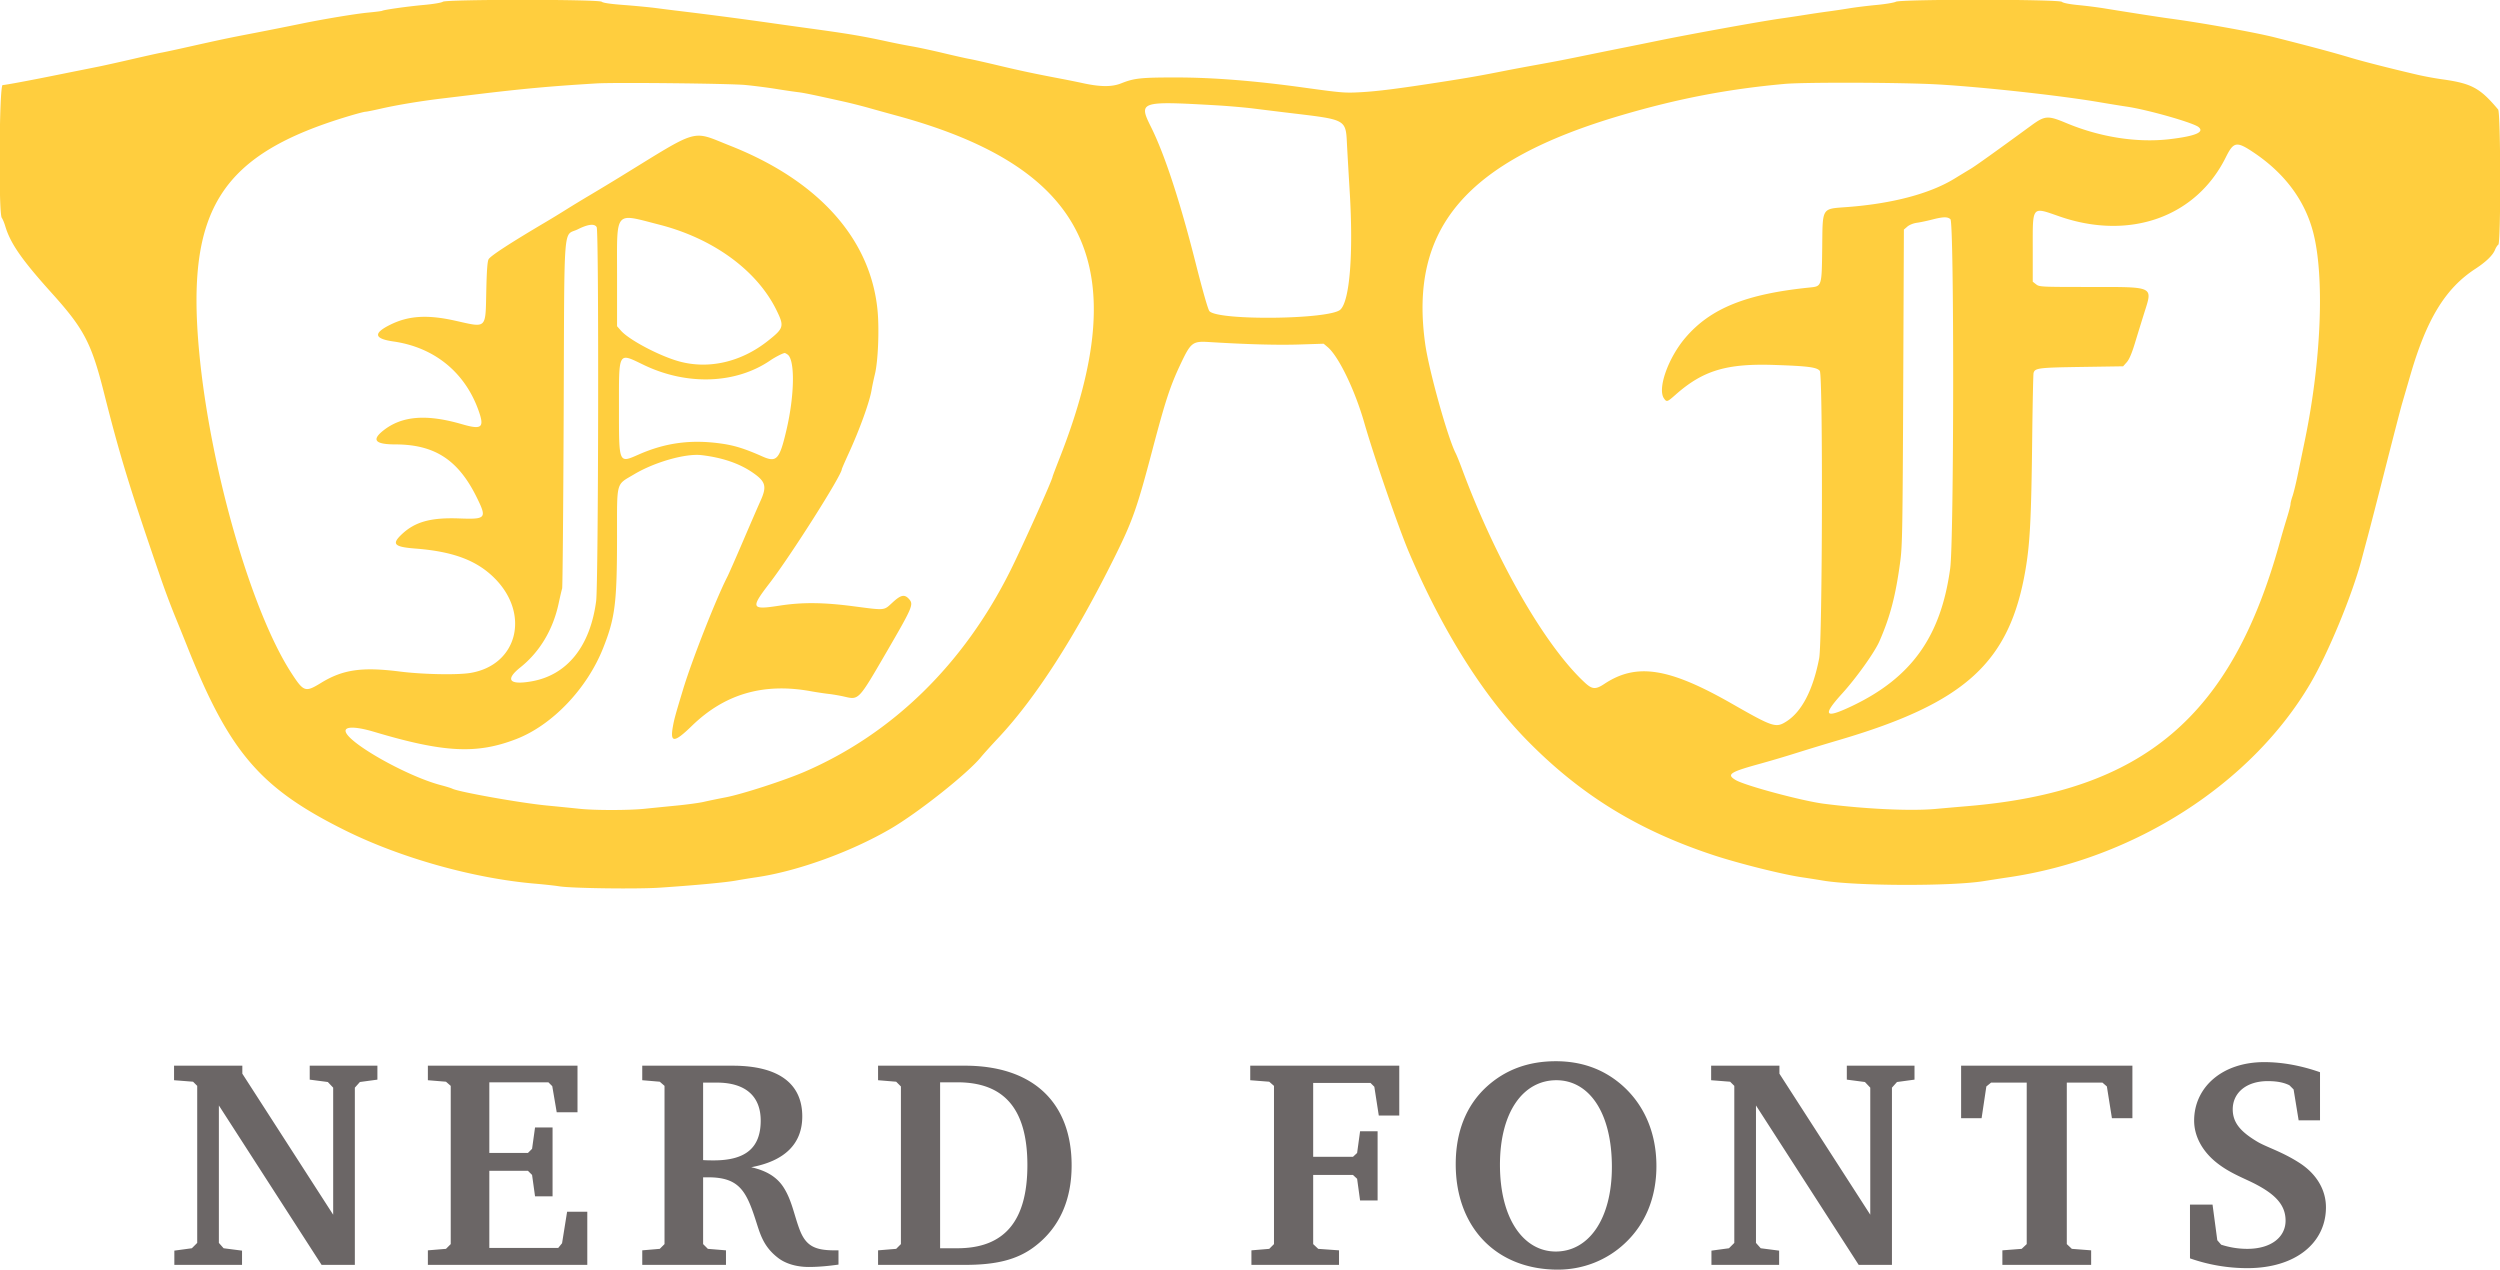
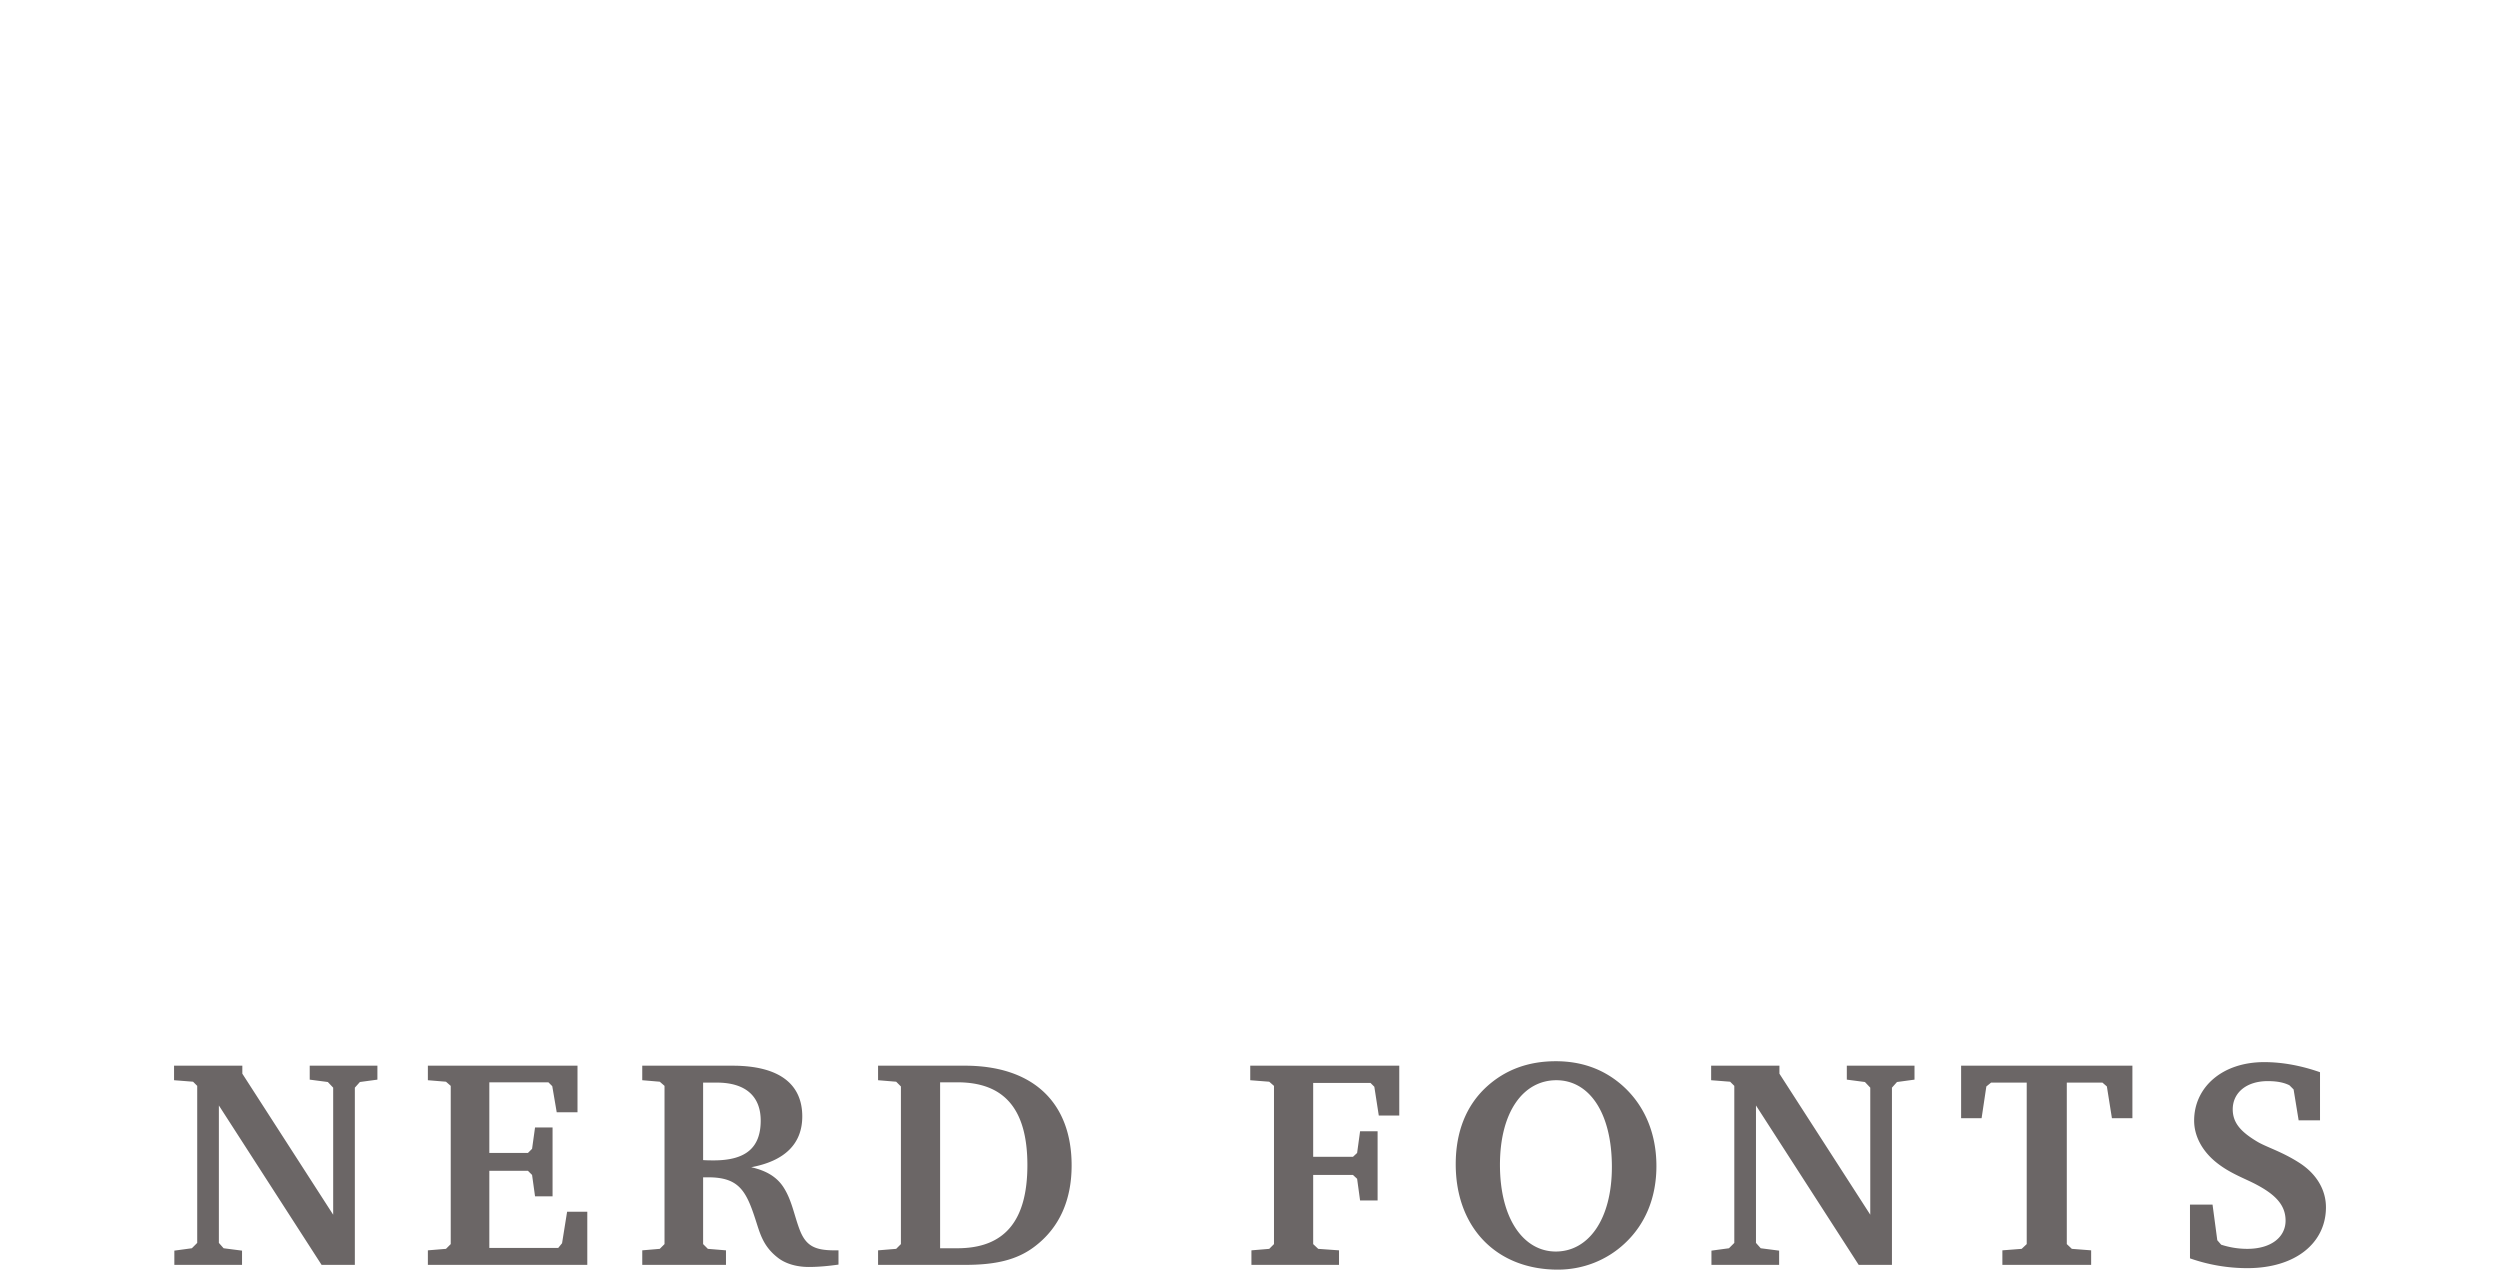
<svg xmlns="http://www.w3.org/2000/svg" width="400" height="203.141" display="block">
-   <path d="M0 6.805c0 6.751.003 6.806.421 6.806.394 0 4.28-.723 8.721-1.622 1.061-.215 2.638-.532 3.504-.705 4.044-.807 4.969-1.005 8.583-1.84 2.123-.49 4.18-.947 4.571-1.014.391-.067 1.945-.398 3.453-.735 6.389-1.428 7.11-1.58 11.478-2.419 2.037-.392 4.77-.936 7.618-1.517 3.598-.734 8.584-1.559 10.543-1.744 1.163-.111 2.175-.238 2.248-.284.276-.17 4.06-.703 6.664-.939 1.548-.14 2.845-.358 3.047-.512.292-.221-5.765-.268-35.249-.274L0 0v6.805M96.3.282c.202.191 1.337.358 3.548.522 1.787.132 4.164.361 5.282.509 1.117.148 2.899.372 3.961.496 3.367.396 9.935 1.256 13.509 1.767 1.9.272 4.779.676 6.399.897 6.855.936 8.895 1.279 13.307 2.238 1.005.219 2.637.537 3.625.708.989.17 3.274.662 5.079 1.093 1.805.43 3.647.843 4.094.918.447.074 2.504.537 4.571 1.028 3.633.865 5.771 1.318 10.056 2.133 1.117.213 2.671.527 3.453.698 2.872.629 4.718.642 6.209.045 2.074-.829 3.128-.942 8.801-.94 5.854.002 12.54.531 20.338 1.609 6.136.848 6.622.889 9.105.755 2.749-.147 6.072-.569 13.038-1.653 4.352-.677 6.233-1.009 10.361-1.828.894-.177 3.088-.587 4.876-.91 3.223-.583 4.327-.799 8.837-1.724 1.285-.264 3.57-.725 5.078-1.025 1.509-.3 3.794-.762 5.079-1.027 5.294-1.093 16.833-3.182 20.112-3.641 1.061-.149 2.798-.41 3.86-.581 1.061-.17 2.661-.406 3.555-.524.894-.118 2.448-.349 3.453-.515 1.006-.165 2.971-.407 4.368-.536 8.32-.774 7.855-.777-100.348-.786C111.339.001 96.046.042 96.3.282m233.621.013c.192.191 1.123.375 2.634.522 1.285.124 3.113.354 4.063.511 3.131.517 9.076 1.442 10.36 1.612 5.14.681 13.78 2.229 17.026 3.052 5.912 1.497 9.285 2.402 12.126 3.253 2.07.62 6.416 1.726 10.739 2.734.991.231 2.753.554 3.916.717 4.437.623 7.311 2.113 8.525 4.419.638 1.211.69.581.69-8.278V0h-35.188c-30.773 0-35.151.037-34.891.295M95.48 13.345c-7.311.438-11.843.852-19.502 1.78-1.397.169-3.728.451-5.181.625-3.553.426-7.264 1.042-9.867 1.636-1.181.27-2.287.491-2.458.491-.401 0-3.789 1.008-7.279 2.164-8.73 2.894-15.229 8.346-17.945 15.055-3.318 8.199-1.819 27.801 3.656 47.789 3.445 12.576 5.972 19.026 9.712 24.789 1.979 3.049 2.23 3.133 4.745 1.592 3.499-2.147 6.561-2.587 12.628-1.818 3.637.46 9.15.57 11.265.224 7.534-1.234 9.626-9.406 3.88-15.158-2.859-2.862-6.642-4.278-12.672-4.744-3.37-.261-3.821-.704-2.25-2.214 2.149-2.064 4.68-2.776 9.274-2.605 4.308.159 4.45-.012 2.786-3.386-2.958-5.999-6.73-8.45-13.017-8.459-3.24-.005-3.844-.702-1.924-2.223 2.966-2.349 6.9-2.665 12.584-1.01 3.219.937 3.65.556 2.61-2.31-2.2-6.061-7.089-9.997-13.572-10.927-3.119-.447-3.276-1.318-.485-2.694 2.917-1.437 5.932-1.621 10.363-.631 5.131 1.146 4.838 1.426 4.975-4.76.073-3.301.178-4.735.373-5.076.307-.54 3.457-2.591 9.073-5.909.894-.528 2.403-1.448 3.352-2.045.95-.596 2.687-1.652 3.86-2.345a433.525 433.525 0 0 0 4.876-2.945c12.772-7.842 11.194-7.398 17.471-4.92 14.153 5.588 22.495 14.901 23.597 26.346.293 3.035.088 8.095-.412 10.17-.215.894-.457 2.037-.537 2.54-.299 1.873-1.887 6.284-3.634 10.099-.626 1.365-1.137 2.54-1.137 2.611 0 .944-8.163 13.822-11.568 18.249-3.069 3.992-2.943 4.284 1.551 3.586 3.662-.569 7.018-.544 11.885.092 5.187.676 4.818.713 6.277-.628 1.347-1.238 1.928-1.338 2.672-.459.682.806.449 1.342-3.594 8.298-4.618 7.943-4.468 7.785-6.869 7.234a26.526 26.526 0 0 0-2.487-.426 52.014 52.014 0 0 1-2.844-.43c-7.566-1.369-13.76.438-19.013 5.547-2.794 2.718-3.497 2.765-3.051.201.219-1.258.403-1.93 1.677-6.133 1.397-4.608 5.246-14.397 7.036-17.894.234-.457 1.382-3.062 2.551-5.79a575.063 575.063 0 0 1 2.755-6.35c1.069-2.36.861-3.116-1.257-4.573-2.124-1.461-4.857-2.39-8.169-2.779-2.548-.298-7.496 1.108-10.769 3.06-2.969 1.772-2.74.93-2.746 10.081-.007 10.536-.304 12.897-2.229 17.744-2.585 6.507-8.147 12.324-13.91 14.549-6.321 2.441-11.552 2.174-22.713-1.158-2.677-.8-4.454-.894-4.577-.245-.307 1.615 9.598 7.303 15.298 8.787.782.204 1.582.451 1.777.551 1.024.523 10.903 2.283 15.085 2.688 1.899.184 4.291.423 5.316.532 2.422.257 7.845.253 10.37-.007 1.093-.113 3.388-.343 5.1-.51 1.711-.167 3.677-.435 4.367-.597.691-.161 2.258-.486 3.482-.72 19.026-3.648 36.043-17.191 45.562-36.262 1.985-3.978 6.757-14.601 6.757-15.043 0-.058.511-1.405 1.135-2.993 6.283-15.995 7.224-27.57 2.935-36.138-3.967-7.926-14.552-14.711-29.123-18.668a518.11 518.11 0 0 1-4.302-1.192 87.285 87.285 0 0 0-3.961-1.005c-5.145-1.147-6.484-1.422-7.517-1.544a112.53 112.53 0 0 1-3.453-.511c-4.445-.72-7.276-.868-17.369-.912-5.475-.024-10.549-.008-11.275.036m190.046.08c-9.039.817-17.005 2.344-26.003 4.984-24.891 7.302-34.104 18.025-31.486 36.644.597 4.24 3.608 15.024 4.885 17.493.161.312.608 1.418.993 2.457 5.427 14.649 13.316 28.37 19.689 34.244 1.15 1.06 1.71 1.095 3.077.187 5.143-3.413 10.322-2.613 20.418 3.154 6.628 3.785 7.04 3.919 8.742 2.835 2.451-1.561 4.253-5.041 5.226-10.09.524-2.718.618-45.356.102-45.994-.473-.584-1.873-.766-7.269-.948-7.646-.258-11.417.878-15.806 4.76-1.341 1.186-1.422 1.212-1.856.593-1.077-1.538.664-6.469 3.425-9.706 4.006-4.697 9.703-7.002 19.85-8.033 1.996-.203 1.965-.108 2.042-6.309.082-6.667-.181-6.246 4.098-6.576 7.154-.55 13.133-2.135 17.023-4.513.933-.57 2.108-1.283 2.611-1.584.808-.483 3.903-2.695 9.671-6.911 2.238-1.636 2.672-1.668 5.667-.416 5.428 2.269 11.363 3.187 16.583 2.564 4.066-.485 5.549-1.111 4.567-1.926-.846-.702-8.182-2.79-11.501-3.274-.838-.122-2.803-.441-4.367-.708-14.379-2.461-39.435-3.917-50.381-2.927m-101.26 3.225c-1.45.366-1.465.938-.099 3.677 2.156 4.323 4.62 11.823 7.091 21.583 1.174 4.637 2.028 7.626 2.25 7.871 1.403 1.55 19.255 1.341 20.953-.245 1.498-1.399 2.093-8.918 1.493-18.861-.131-2.178-.313-5.292-.403-6.92-.271-4.891.373-4.52-10.066-5.786-1.341-.162-3.58-.438-4.977-.613-4.586-.572-14.981-1.025-16.242-.706m172.822 6.864c-.172.196-.609.95-.97 1.676-4.76 9.561-15.39 13.329-26.611 9.433-4.466-1.55-4.266-1.791-4.266 5.109v5.338l.536.421c.519.409.756.421 8.278.425 10.86.007 10.391-.217 8.981 4.294a744.734 744.734 0 0 0-1.452 4.705c-.503 1.65-.913 2.604-1.309 3.048l-.576.645-6.67.102c-6.89.105-7.433.173-7.659.965-.056.195-.157 5.109-.224 10.919-.143 12.333-.35 16.346-1.059 20.518-2.529 14.885-9.618 21.355-29.928 27.317a426.46 426.46 0 0 0-6.703 2.037 180.914 180.914 0 0 1-5.485 1.632c-5.232 1.428-5.807 1.794-4.255 2.712 1.512.893 10.624 3.339 14.107 3.787 6.624.852 13.893 1.189 17.868.83 1.458-.132 3.793-.336 5.19-.454 28.153-2.372 42.274-14.39 49.977-42.533.244-.894.709-2.475 1.033-3.515.324-1.039.589-2.056.589-2.259 0-.204.142-.771.314-1.26.173-.489.533-1.94.799-3.225.267-1.285.805-3.89 1.197-5.79 3.206-15.538 3.208-30.538.005-36.918-2.764-5.507-10.117-11.762-11.707-9.959M0 118.797v84.352h15.236c8.38 0 15.233-.069 15.23-.153-.004-.083-.141-.329-.305-.546-.86-1.137-.196-2.729 1.329-3.186 1.724-.516 1.623.296 1.623-13.091 0-13.264.117-12.292-1.522-12.705-2.246-.565-2.505-3.474-.357-4.015 1.021-.257 6.276-.285 8.176-.043 1.756.223 1.822.281 3.228 2.792 1.098 1.963 4.568 7.513 9.287 14.854 2.957 4.601 2.902 4.699 2.902-5.136 0-8.107.033-7.949-1.77-8.566-2.246-.769-2.602-2.914-.621-3.735 1.108-.458 9.077-.4 9.798.073 1.513.991 1.14 2.732-.77 3.589-1.76.789-1.626-.341-1.738 14.657l-.102 13.534-.56.788-.561.787 6.331.054c6.82.058 6.748.065 6.115-.613-.946-1.014-.669-2.511.55-2.967 2.45-.918 2.244.316 2.244-13.45 0-12.901.03-12.582-1.189-12.582-2.044 0-2.972-2.245-1.454-3.522 1.052-.885 21.911-1.141 23.218-.284 1.988 1.303 1.856 7.611-.18 8.577-1.97.934-3.464-.077-3.826-2.591-.081-.561-.34-1.202-.617-1.523l-.477-.555-3.433-.064c-3.17-.059-3.471-.033-3.928.338l-.496.401v4.277c0 5.227-.114 5.002 2.526 5.002 2.147 0 2.399-.16 3.045-1.932.909-2.494 3.846-2.922 4.476-.652.26.935.271 8.177.015 9.288-.581 2.514-3.505 2.345-4.478-.259-.681-1.823-.764-1.874-3.051-1.874-2.632 0-2.516-.189-2.604 4.218-.135 6.712-.415 6.346 4.846 6.346 5.22 0 5.252-.015 5.59-2.535.327-2.434 1.859-3.609 3.849-2.952 1.303.429 1.429.85 1.429 4.766 0 3.191-.036 3.531-.454 4.326l-.454.864h9.824l-.649-.67c-1.203-1.242-.673-2.691 1.166-3.187 1.918-.516 1.89-.295 1.805-14.122-.074-11.95.023-11.276-1.698-11.776-2.188-.636-2.596-2.971-.662-3.787 1.29-.544 15.387-.397 18.037.188 8.662 1.914 10.666 11.84 3.272 16.209-.931.549-.907.785.209 2.058 1.157 1.32 2.622 4.213 3.128 6.172.793 3.077 2.132 4.56 4.544 5.034 2.209.435 2.986 1.853 1.749 3.189-.28.301-.508.58-.508.62 0 .039 1.609.072 3.576.072h3.576l-.63-.718c-1.11-1.265-.701-2.388 1.164-3.197 2.01-.872 1.862.173 1.862-13.103v-11.645l-.499-.498c-.274-.275-.694-.499-.934-.499-1.907 0-2.869-2.179-1.522-3.445 1.059-.995 13.519-1.149 18.394-.228 9.534 1.802 14.597 9.559 13.017 19.942-1.047 6.887-6.361 12.317-12.685 12.962-1.102.112-2.054.255-2.116.317-.061.061 9.754.109 21.811.105 20.945-.006 21.904-.023 21.496-.364-1.497-1.252-1.116-2.8.842-3.417 1.978-.623 1.82.515 1.82-13.113v-11.982l-.445-.361c-.245-.198-.823-.421-1.284-.494-2.076-.332-2.563-2.74-.754-3.729.81-.442 20.725-.677 22.266-.262 1.362.366 1.536.825 1.618 4.253.102 4.242-.361 5.301-2.317 5.301-1.363 0-2.003-.671-2.645-2.777-.786-2.575-.653-2.505-4.751-2.505-4.24 0-3.867-.487-3.867 5.043 0 5.228-.026 5.168 2.264 5.278 2.476.118 3.025-.172 3.576-1.89.806-2.51 3.23-3.022 4.137-.873.515 1.222.399 9.727-.144 10.457-1.219 1.643-3.434.963-3.956-1.215-.413-1.722-.818-1.97-3.222-1.97-2.814 0-2.695-.244-2.615 5.358.071 5.023.006 4.842 1.908 5.336 1.995.518 2.56 1.533 1.734 3.117l-.425.816 14.573-.005 14.572-.006-2.122-1.032c-6.663-3.242-9.861-10.437-8.657-19.475 1.222-9.173 9.194-15.051 18.736-13.816 16.336 2.116 19.803 25.826 4.894 33.466l-1.677.86 9.904.004 9.903.004-.406-.759c-.773-1.442-.292-2.672 1.222-3.126.437-.131 1.003-.46 1.259-.732l.464-.494.062-11.005c.077-13.658.12-13.317-1.743-13.615-1.078-.172-1.671-.898-1.671-2.044 0-1.944.764-2.193 6.407-2.091 5.041.092 4.708-.074 6.65 3.308a116.554 116.554 0 0 0 2.572 4.25c.649 1.006 2.01 3.154 3.024 4.774 3.425 5.473 5.607 8.735 5.844 8.735.423 0 .49-1.164.487-8.405-.003-8.214.043-7.971-1.625-8.513-2.052-.666-2.621-2.032-1.368-3.284 1.024-1.023 9.566-1.288 10.744-.334 1.195.968.639 2.671-1.13 3.465-1.744.782-1.629-.195-1.742 14.853l-.102 13.525-.569.746-.569.746h19.131l-.616-.603c-1.237-1.208-.707-2.643 1.17-3.17 2.028-.569 1.87.547 1.87-13.201v-12.053l-.452-.317c-.527-.369-2.424-.425-3.358-.1-.717.25-.973.775-1.25 2.56-.349 2.253-1.142 3.115-2.863 3.115-2.108 0-2.438-.698-2.437-5.159.001-3.644.224-4.42 1.364-4.739.311-.086 6.191-.157 13.068-.157 15.434 0 14.258-.374 14.382 4.572.109 4.354-.416 5.483-2.552 5.483-1.604 0-2.084-.544-2.683-3.047-.606-2.533-.921-2.844-2.879-2.844-1.242 0-1.484.064-1.925.505l-.505.505.057 11.769.057 11.77.483.513c.265.283.768.575 1.117.65 1.858.4 2.857 2.632 1.541 3.445-.709.438.536.501 9.505.482 8.781-.019 9.604-.049 8.685-.313-3.032-.869-3.147-1.085-3.148-5.902-.001-4.451.115-4.728 2.053-4.888 2.374-.197 3.132.576 3.397 3.469.269 2.923 1.208 3.59 4.684 3.325 2.929-.224 4.395-1.114 4.895-2.974.68-2.524-.824-4.122-6.695-7.117-5.998-3.06-8.165-6.404-7.42-11.45.886-5.999 6.506-9.251 14.504-8.395 5.974.639 6.789 1.26 6.897 5.245.118 4.338-.236 5.367-1.927 5.593-2.025.272-2.98-.639-3.471-3.311-.474-2.583-.717-2.8-3.225-2.891-3.078-.111-4.595.714-5.158 2.806-.707 2.622.403 3.88 5.81 6.591 3.939 1.975 6.215 3.532 7.278 4.979 3.849 5.244.803 12.949-5.879 14.874-1.18.34-.696.351 15.389.365l16.607.015v-82.066c0-85.652.022-83.395-.782-81.173-.324.897-1.414 1.966-3.179 3.117-4.778 3.117-7.782 8.036-10.384 17.003-.519 1.788-1.118 3.845-1.33 4.571-.213.727-1.386 5.252-2.608 10.056-1.222 4.805-2.504 9.787-2.85 11.072a898.416 898.416 0 0 0-1.003 3.758c-1.51 5.726-5.35 15.015-8.228 19.906-9.432 16.027-28.106 28.012-48.255 30.971-.726.106-2.554.388-4.063.627-5.275.833-20.534.773-25.674-.102-.907-.154-2.38-.386-3.274-.515-3.093-.446-10.153-2.209-14.221-3.552-12.121-4.001-21.347-9.698-29.93-18.48-6.956-7.117-13.488-17.541-18.783-29.972-1.653-3.883-5.603-15.329-7.149-20.721-1.509-5.263-4.113-10.643-5.863-12.115l-.64-.539-3.962.126c-3.51.111-8.428-.025-14.433-.398-3.636-.226-5.179 2.742-9.041 17.395-2.402 9.113-3.135 11.203-5.884 16.76-6.387 12.912-12.754 22.825-18.771 29.224-1.072 1.14-2.308 2.51-2.745 3.044-7.004 8.547-23.646 17.44-35.973 19.223a114.4 114.4 0 0 0-3.25.527c-1.683.303-6.554.756-12.189 1.133-3.619.242-14.113.101-16.049-.217-.67-.11-2.407-.3-3.86-.424-9.796-.831-21.508-4.113-30.371-8.511-13.693-6.795-18.578-12.515-25.431-29.779a525.473 525.473 0 0 0-1.892-4.672c-3.3-8.03-8.38-24.04-11.314-35.653-1.992-7.885-3.188-10.165-8.307-15.846C3.48 41.565 1.655 38.939.834 36.162-.036 33.222 0 29.626 0 118.797m309.091-83.654c-.782.202-1.858.428-2.391.502-.568.079-1.198.333-1.524.612l-.554.478-.106 25.157c-.095 22.665-.141 25.429-.47 27.9-.731 5.5-1.613 8.881-3.349 12.836-.768 1.752-3.692 5.848-5.938 8.321-3.255 3.582-2.834 4.113 1.586 2.004 9.516-4.541 14.215-11.138 15.689-22.027.608-4.491.642-55.304.037-55.851-.461-.418-1.16-.402-2.98.068m-209.927.178c-.428.428-.434.532-.434 8.654v8.22l.628.715c2.267 2.582 9.123 5.394 13.151 5.394 4.5 0 10.911-2.952 12.318-5.672 1.012-1.959-3.52-8.424-8.11-11.568-5.794-3.969-15.991-7.306-17.553-5.743m-6.707 1.363c-2.394 1.198-2.141-2.106-2.268 29.543-.062 15.139-.172 27.709-.245 27.932-.074.224-.331 1.321-.571 2.438-.898 4.167-3.029 7.722-6.101 10.173-2.485 1.982-1.819 2.86 1.713 2.257 5.724-.977 9.43-5.551 10.398-12.836.37-2.785.455-59.159.09-59.841-.324-.605-1.371-.489-3.016.334m32.327 20.094c-.363.158-1.048.553-1.523.879-5.511 3.778-13.322 4.064-20.239.741-4.177-2.007-3.987-2.336-3.987 6.914 0 8.984-.068 8.827 3.185 7.399 6.488-2.847 12.864-2.745 19.75.317 2.298 1.022 2.755.519 3.874-4.275 1.021-4.376 1.267-7.168.858-9.733-.399-2.507-.646-2.795-1.918-2.242m-8.075 116.873c-.859.16-.914.494-.914 5.534 0 5.69-.084 5.477 2.149 5.477 4.373 0 6.896-4.347 4.846-8.349-.772-1.509-4.205-3.011-6.081-2.662m37.379.107c-.594.45-.643 24.264-.05 24.856.942.942 6.66-.447 8.432-2.048 4.629-4.181 4.705-16.613.127-20.632-1.926-1.692-7.325-3.072-8.509-2.176m94.819.132c-7.638 3.467-7.652 21.525-.02 24.989 4.866 2.208 9.55-2.273 10.336-9.886 1.054-10.216-4.185-17.885-10.316-15.103M38.44 181.361c-.081.196-.146 3.967-.146 8.38 0 9.014-.048 8.716 1.487 9.372 1.944.832 2.442 2.1 1.339 3.411l-.526.625h13.12l-.736-.762c-.405-.419-1.46-1.95-2.345-3.403a280.04 280.04 0 0 0-3.046-4.875c-.79-1.229-2.048-3.195-2.795-4.368-5.763-9.054-5.966-9.322-6.352-8.38m246.104-.22c-.266.266-.143 16.8.127 17.156.138.18.809.61 1.492.955.683.344 1.299.776 1.369.958.25.653.12 1.674-.28 2.182-.223.284-.406.57-.406.636 0 .067 2.891.121 6.425.121h6.425l-.787-.866c-.434-.476-1.108-1.434-1.499-2.128-.391-.695-1.778-2.933-3.083-4.975a2515.477 2515.477 0 0 1-3.758-5.9c-4.96-7.827-5.546-8.619-6.025-8.139m-168.298 8.307c-.441.309-.451.407-.451 4.482 0 4.466.06 4.773 1.008 5.128l1.236.463c1.203.45 1.473 1.937.539 2.967-.613.674-.626.672 4.957.614 5.025-.053 5.141-.064 4.43-.4-1.935-.914-4.108-3.575-4.831-5.916-1.819-5.89-4.65-8.906-6.888-7.338" fill="none" />
-   <path d="M70.851.28c-.202.154-1.499.372-3.047.512-2.604.236-6.388.769-6.664.939-.073.046-1.085.173-2.248.284-1.959.185-6.945 1.01-10.543 1.744a740.814 740.814 0 0 1-7.618 1.517c-4.368.839-5.089.991-11.478 2.419-1.508.337-3.062.668-3.453.735-.391.067-2.448.524-4.571 1.014-2.123.49-4.545 1.03-5.383 1.198l-3.149.632c-.894.178-2.494.5-3.555.715-4.441.899-8.327 1.622-8.721 1.622-.544 0-.678 20.467-.139 21.236.155.222.403.813.552 1.315.821 2.777 2.646 5.403 7.478 10.765 5.119 5.681 6.315 7.961 8.307 15.846 2.593 10.263 4.092 15.16 9.112 29.761a129.952 129.952 0 0 0 2.202 5.892 525.473 525.473 0 0 1 1.892 4.672c6.853 17.264 11.738 22.984 25.431 29.779 8.863 4.398 20.575 7.68 30.371 8.511 1.453.124 3.19.314 3.86.424 1.936.318 12.43.459 16.049.217 5.635-.377 10.506-.83 12.189-1.133a114.4 114.4 0 0 1 3.25-.527c6.54-.946 15.097-4.032 21.485-7.747 4.4-2.559 12.325-8.837 14.488-11.476.437-.534 1.673-1.904 2.745-3.044 6.017-6.399 12.384-16.312 18.771-29.224 2.749-5.557 3.482-7.647 5.884-16.76 2.135-8.099 2.892-10.399 4.631-14.056 1.545-3.25 1.871-3.497 4.41-3.339 6.005.373 10.923.509 14.433.398l3.962-.126.64.539c1.75 1.472 4.354 6.852 5.863 12.115 1.546 5.392 5.496 16.838 7.149 20.721 5.295 12.431 11.827 22.855 18.783 29.972 8.583 8.782 17.809 14.479 29.93 18.48 4.068 1.343 11.128 3.106 14.221 3.552.894.129 2.367.361 3.274.515 5.14.875 20.399.935 25.674.102 1.509-.239 3.337-.521 4.063-.627 20.149-2.959 38.823-14.944 48.255-30.971 2.878-4.891 6.718-14.18 8.228-19.906.206-.782.657-2.473 1.003-3.758.346-1.285 1.628-6.267 2.85-11.072 1.222-4.804 2.395-9.329 2.608-10.056.212-.726.811-2.783 1.33-4.571 2.602-8.967 5.606-13.886 10.384-17.003 1.721-1.123 2.804-2.169 3.162-3.056.147-.364.387-.735.533-.824.42-.257.388-21.125-.033-21.625-2.901-3.451-4.224-4.167-8.916-4.826a53.954 53.954 0 0 1-3.916-.717c-4.323-1.008-8.669-2.114-10.739-2.734-2.841-.851-6.214-1.756-12.126-3.253-3.246-.823-11.886-2.371-17.026-3.052-1.284-.17-7.229-1.095-10.36-1.612a75.73 75.73 0 0 0-4.059-.512c-1.47-.143-2.451-.336-2.657-.522-.472-.427-25.72-.442-26.56-.016-.302.154-1.691.385-3.088.515s-3.362.372-4.368.537c-1.005.166-2.559.397-3.453.515-.894.118-2.494.354-3.555.524-1.062.171-2.799.432-3.86.581-3.279.459-14.818 2.548-20.112 3.641-1.285.265-3.57.727-5.079 1.027-1.508.3-3.793.761-5.078 1.025-4.51.925-5.614 1.141-8.837 1.724-1.788.323-3.982.733-4.876.91-4.128.819-6.009 1.151-10.361 1.828-6.966 1.084-10.289 1.506-13.038 1.653-2.483.134-2.969.093-9.105-.755-7.798-1.078-14.484-1.607-20.338-1.609-5.673-.002-6.727.111-8.801.94-1.491.597-3.337.584-6.209-.045-.782-.171-2.336-.485-3.453-.698-4.285-.815-6.423-1.268-10.056-2.133-2.067-.491-4.124-.954-4.571-1.028-.447-.075-2.289-.488-4.094-.918-1.805-.431-4.09-.923-5.079-1.093-.988-.171-2.62-.489-3.625-.708-4.412-.959-6.452-1.302-13.307-2.238-1.62-.221-4.499-.625-6.399-.897a709.602 709.602 0 0 0-13.509-1.767 312.792 312.792 0 0 1-3.961-.496c-1.118-.148-3.495-.378-5.282-.512C97.683.64 96.49.466 96.277.28c-.464-.405-24.893-.404-25.426 0m48.397 13.317c1.397.135 3.591.416 4.876.624 1.285.208 2.839.438 3.453.511 1.033.122 2.372.397 7.517 1.544 1.061.236 2.844.689 3.961 1.005 1.118.316 3.053.853 4.302 1.192 30.715 8.342 38.248 24.107 26.188 54.806-.624 1.588-1.135 2.935-1.135 2.993 0 .442-4.772 11.065-6.757 15.043-7.467 14.959-18.819 26.06-32.881 32.152-3.224 1.397-10.021 3.6-12.681 4.11-1.224.234-2.791.559-3.482.72-.69.162-2.656.43-4.367.597-1.712.167-4.007.397-5.1.51-2.525.26-7.948.264-10.37.007a755.419 755.419 0 0 0-5.316-.532c-4.182-.405-14.061-2.165-15.085-2.688-.195-.1-.995-.347-1.777-.551-5.7-1.484-15.605-7.172-15.298-8.787.123-.649 1.9-.555 4.577.245 11.161 3.332 16.392 3.599 22.713 1.158 5.763-2.225 11.325-8.042 13.91-14.549 1.925-4.847 2.222-7.208 2.229-17.744.006-9.151-.223-8.309 2.746-10.081 3.273-1.952 8.221-3.358 10.769-3.06 3.312.389 6.045 1.318 8.169 2.779 2.118 1.457 2.326 2.213 1.257 4.573-.346.765-1.586 3.622-2.755 6.35-1.169 2.728-2.317 5.333-2.551 5.79-1.79 3.497-5.639 13.286-7.036 17.894-1.274 4.203-1.458 4.875-1.677 6.133-.446 2.564.257 2.517 3.051-.201 5.253-5.109 11.447-6.916 19.013-5.547.893.162 2.173.355 2.844.43.67.074 1.789.266 2.487.426 2.401.551 2.251.709 6.869-7.234 4.043-6.956 4.276-7.492 3.594-8.298-.744-.879-1.325-.779-2.672.459-1.459 1.341-1.09 1.304-6.277.628-4.867-.636-8.223-.661-11.885-.092-4.494.698-4.62.406-1.551-3.586 3.405-4.427 11.568-17.305 11.568-18.249 0-.071.511-1.246 1.137-2.611 1.747-3.815 3.335-8.226 3.634-10.099.08-.503.322-1.646.537-2.54.5-2.075.705-7.135.412-10.17-1.102-11.445-9.444-20.758-23.597-26.346-6.277-2.478-4.699-2.922-17.471 4.92a433.525 433.525 0 0 1-4.876 2.945c-1.173.693-2.91 1.749-3.86 2.345-.949.597-2.458 1.517-3.352 2.045-5.616 3.318-8.766 5.369-9.073 5.909-.195.341-.3 1.775-.373 5.076-.137 6.186.156 5.906-4.975 4.76-4.431-.99-7.446-.806-10.363.631-2.791 1.376-2.634 2.247.485 2.694 6.483.93 11.372 4.866 13.572 10.927 1.04 2.866.609 3.247-2.61 2.31-5.684-1.655-9.618-1.339-12.584 1.01-1.92 1.521-1.316 2.218 1.924 2.223 6.287.009 10.059 2.46 13.017 8.459 1.664 3.374 1.522 3.545-2.786 3.386-4.594-.171-7.125.541-9.274 2.605-1.571 1.51-1.12 1.953 2.25 2.214 6.03.466 9.813 1.882 12.672 4.744 5.746 5.752 3.654 13.924-3.88 15.158-2.115.346-7.628.236-11.265-.224-6.067-.769-9.129-.329-12.628 1.818-2.515 1.541-2.766 1.457-4.745-1.592-6.43-9.909-13.018-32.866-14.75-51.402-2.135-22.852 3.478-31.618 24.183-37.767 1.162-.346 2.252-.628 2.423-.628.171 0 1.277-.221 2.458-.491 2.603-.594 6.314-1.21 9.867-1.636 1.453-.174 3.784-.456 5.181-.625 7.659-.928 12.191-1.342 19.502-1.78 2.942-.177 21.351.019 23.768.252m190.859-.086c7.392.437 19.619 1.783 25.8 2.841 1.564.267 3.529.586 4.367.708 3.319.484 10.655 2.572 11.501 3.274.982.815-.501 1.441-4.567 1.926-5.22.623-11.155-.295-16.583-2.564-2.995-1.252-3.429-1.22-5.667.416-5.768 4.216-8.863 6.428-9.671 6.911-.503.301-1.678 1.014-2.611 1.584-3.89 2.378-9.869 3.963-17.023 4.513-4.279.33-4.016-.091-4.098 6.576-.077 6.201-.046 6.106-2.042 6.309-10.147 1.031-15.844 3.336-19.85 8.033-2.761 3.237-4.502 8.168-3.425 9.706.434.619.515.593 1.856-.593 4.389-3.882 8.16-5.018 15.806-4.76 5.396.182 6.796.364 7.269.948.516.638.422 43.276-.102 45.994-.973 5.049-2.775 8.529-5.226 10.09-1.702 1.084-2.114.95-8.742-2.835-10.096-5.767-15.275-6.567-20.418-3.154-1.367.908-1.927.873-3.077-.187-6.373-5.874-14.262-19.595-19.689-34.244-.385-1.039-.832-2.145-.993-2.457-1.277-2.469-4.288-13.253-4.885-17.493-2.618-18.619 6.595-29.342 31.486-36.644 8.998-2.64 16.964-4.167 26.003-4.984 3.238-.293 19.108-.237 24.581.086m-115.592 3.331c1.899.109 4.596.34 5.993.514 1.397.175 3.636.451 4.977.613 10.439 1.266 9.795.895 10.066 5.786.09 1.628.272 4.742.403 6.92.6 9.943.005 17.462-1.493 18.861-1.698 1.586-19.55 1.795-20.953.245-.222-.245-1.076-3.234-2.25-7.871-2.471-9.76-4.935-17.26-7.091-21.583-2.042-4.094-1.793-4.177 10.348-3.485m166.071 7.556c4.972 3.325 8.213 7.687 9.538 12.833 1.822 7.077 1.283 20.48-1.334 33.16-.392 1.9-.93 4.505-1.197 5.79-.266 1.285-.626 2.736-.799 3.225-.172.489-.314 1.056-.314 1.26 0 .203-.265 1.22-.589 2.259-.324 1.04-.789 2.621-1.033 3.515-7.703 28.143-21.824 40.161-49.977 42.533-1.397.118-3.732.322-5.19.454-3.975.359-11.244.022-17.868-.83-3.483-.448-12.595-2.894-14.107-3.787-1.552-.918-.977-1.284 4.255-2.712a180.914 180.914 0 0 0 5.485-1.632 426.46 426.46 0 0 1 6.703-2.037c20.31-5.962 27.399-12.432 29.928-27.317.709-4.172.916-8.185 1.059-20.518.067-5.81.168-10.724.224-10.919.226-.792.769-.86 7.659-.965l6.67-.102.576-.645c.396-.444.806-1.398 1.309-3.048.402-1.32 1.055-3.438 1.452-4.705 1.41-4.511 1.879-4.287-8.981-4.294-7.522-.004-7.759-.016-8.278-.425l-.536-.421v-5.338c0-6.9-.2-6.659 4.266-5.109 11.221 3.896 21.851.128 26.611-9.433 1.267-2.545 1.726-2.626 4.468-.792m-48.515 10.677c.605.547.571 51.36-.037 55.851-1.474 10.889-6.173 17.486-15.689 22.027-4.42 2.109-4.841 1.578-1.586-2.004 2.246-2.473 5.17-6.569 5.938-8.321 1.736-3.955 2.618-7.336 3.349-12.836.329-2.471.375-5.235.47-27.9l.106-25.157.554-.478c.326-.279.956-.533 1.524-.612.533-.074 1.609-.3 2.391-.502 1.82-.47 2.519-.486 2.98-.068m-206.593.867c8.653 2.214 15.653 7.326 18.775 13.713 1.256 2.569 1.172 2.861-1.405 4.899-4.274 3.379-9.449 4.572-14.184 3.27-3.13-.861-8.01-3.438-9.306-4.914l-.628-.715v-8.22c0-10.491-.506-9.888 6.748-8.033m-10.005.408c.365.682.28 57.056-.09 59.841-.968 7.285-4.674 11.859-10.398 12.836-3.532.603-4.198-.275-1.713-2.257 3.072-2.451 5.203-6.006 6.101-10.173.24-1.117.497-2.214.571-2.438.073-.223.183-12.793.245-27.932.127-31.649-.126-28.345 2.268-29.543 1.645-.823 2.692-.939 3.016-.334m30.552 20.384c1.194.873 1.109 6.49-.181 12.019-1.119 4.794-1.576 5.297-3.874 4.275-2.686-1.194-4.349-1.725-6.326-2.021-4.915-.735-9.068-.208-13.424 1.704-3.253 1.428-3.185 1.585-3.185-7.399 0-9.25-.19-8.921 3.987-6.914 6.917 3.323 14.728 3.037 20.239-.741.771-.529 1.992-1.152 2.297-1.174.062-.004.273.109.467.251" fill="#ffce3e" fill-rule="evenodd" />
  <g style="line-height:248%;-inkscape-font-specification:'Bitstream Charter, Bold';text-align:start" font-weight="700" font-size="47.5" font-family="Bitstream Charter" letter-spacing="5.91" word-spacing="0" fill="#6b6666" text-anchor="middle">
    <path d="M27.895 202.381h10.83v-2.28l-2.945-.38-.76-.855v-21.992l16.435 25.507h5.32v-28.357l.808-.903 2.802-.38v-2.232h-10.83v2.232l2.898.38.855.903v20.33L38.773 171.79v-1.282H27.848v2.327l3.04.238.665.665v25.127l-.855.855-2.803.38v2.28zM68.46 202.381h25.507v-8.502h-3.23l-.807 5.035-.618.76h-11.02v-12.35h6.175l.665.665.475 3.42h2.803v-11.02h-2.803l-.475 3.42-.665.665h-6.175v-11.305h9.453l.617.617.713 4.18H92.4v-7.457H68.46v2.327l2.897.238.76.665v25.317l-.76.76-2.897.238v2.327zM102.76 170.509v2.327l2.803.238.76.665v25.317l-.76.76-2.802.238v2.327h13.395v-2.327l-2.898-.238-.76-.76V188.37h.808c4.797 0 6.032 2.042 7.505 6.555.76 2.28 1.187 4.417 3.657 6.317 1.14.903 2.898 1.473 4.94 1.473 1.473 0 3.088-.143 4.75-.38v-2.28h-.617c-3.183 0-4.608-.713-5.605-3.325-.903-2.375-1.283-4.94-2.755-7.03-1.093-1.52-2.708-2.423-4.988-2.945 5.368-.998 8.17-3.753 8.17-8.123 0-5.272-3.8-8.122-11.162-8.122h-14.44zm9.738 2.707h2.185c4.608 0 7.03 2.185 7.03 6.08 0 4.37-2.422 6.365-7.505 6.365-.522 0-1.092 0-1.71-.047v-12.398zM154.36 170.509h-13.87v2.327l2.897.238.76.76v25.222l-.76.76-2.897.238v2.327h13.87c4.75 0 8.312-.712 11.257-2.992 3.848-2.945 5.843-7.315 5.843-12.92 0-9.975-6.08-15.96-17.1-15.96zm-3.943 2.66h2.755c7.553 0 11.21 4.322 11.21 13.252s-3.657 13.3-11.21 13.3h-2.755V173.17zM200.228 202.381h14.013v-2.327l-3.325-.238-.808-.76V187.99h6.365l.665.617.475 3.468h2.803v-11.068h-2.803l-.475 3.468-.665.617h-6.365v-11.827h9.168l.617.617.713 4.608h3.277v-7.98h-23.845v2.327l3.04.238.76.665v25.317l-.76.76-2.85.238v2.327zM232.916 186.279c0 10.117 6.507 16.862 16.34 16.862 3.99 0 7.79-1.472 10.687-4.18 3.325-3.087 5.083-7.362 5.083-12.397 0-5.368-1.995-9.928-5.653-13.063-2.897-2.47-6.365-3.705-10.45-3.705-4.417 0-8.122 1.378-11.115 4.133-3.23 2.992-4.892 7.172-4.892 12.35zm16.102-13.443c5.178 0 8.883 5.083 8.883 13.87 0 8.408-3.753 13.538-8.978 13.538-5.082 0-8.93-5.13-8.93-13.87 0-8.503 3.753-13.538 9.025-13.538zM273.83 202.381h10.83v-2.28l-2.944-.38-.76-.855v-21.992l16.435 25.507h5.32v-28.357l.807-.903 2.803-.38v-2.232h-10.83v2.232l2.897.38.855.903v20.33l-14.535-22.563v-1.282h-10.925v2.327l3.04.238.665.665v25.127l-.855.855-2.802.38v2.28zM313.778 170.509v8.407h3.277l.76-5.082.76-.618h5.7v25.84l-.807.76-3.088.238v2.327h14.203v-2.327l-3.088-.238-.807-.76v-25.84h5.7l.712.618.808 5.082h3.277v-8.407h-27.407zM350.397 201.336a27.759 27.759 0 0 0 9.168 1.568c7.79 0 12.587-4.085 12.587-9.738 0-2.802-1.52-5.367-4.275-7.125-2.802-1.805-5.32-2.517-6.792-3.42-2.518-1.52-3.848-2.945-3.848-5.13 0-2.612 2.138-4.512 5.605-4.512 1.52 0 2.613.237 3.468.665l.665.665.807 4.94h3.42v-7.695c-2.992-1.045-5.985-1.615-8.93-1.615-6.792 0-11.21 4.085-11.21 9.357 0 2.328 1.14 4.655 3.325 6.508 2.09 1.757 4.323 2.565 6.223 3.515 3.372 1.71 5.082 3.42 5.082 5.985 0 2.612-2.28 4.512-6.127 4.512-1.473 0-2.85-.237-4.18-.665l-.618-.712-.76-5.7h-3.61v8.597z" style="line-height:248%;-inkscape-font-specification:'Bitstream Charter, Bold';text-align:center" />
  </g>
</svg>